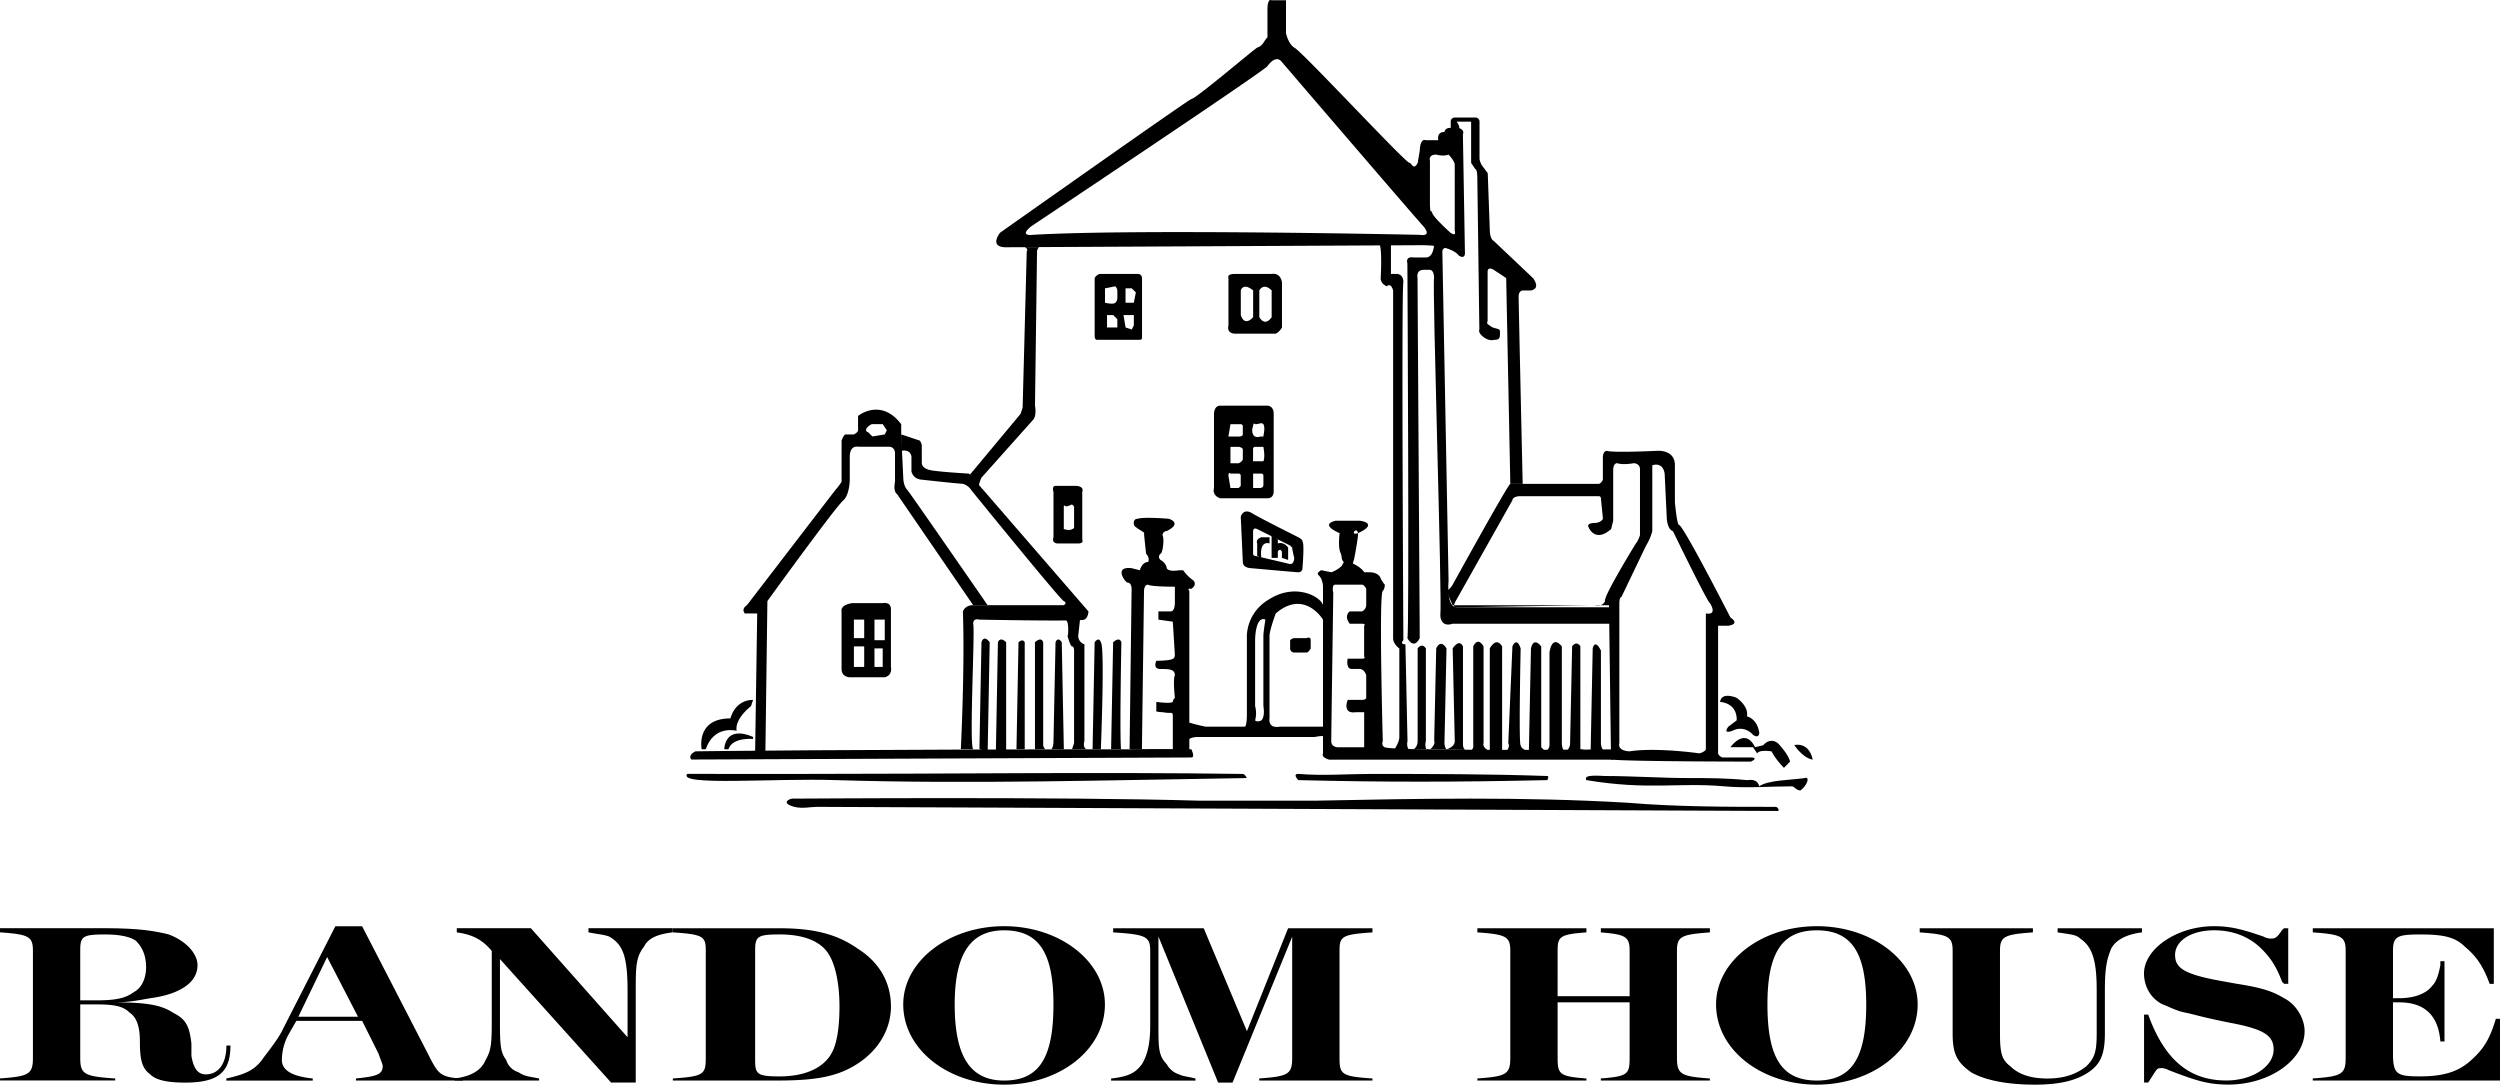
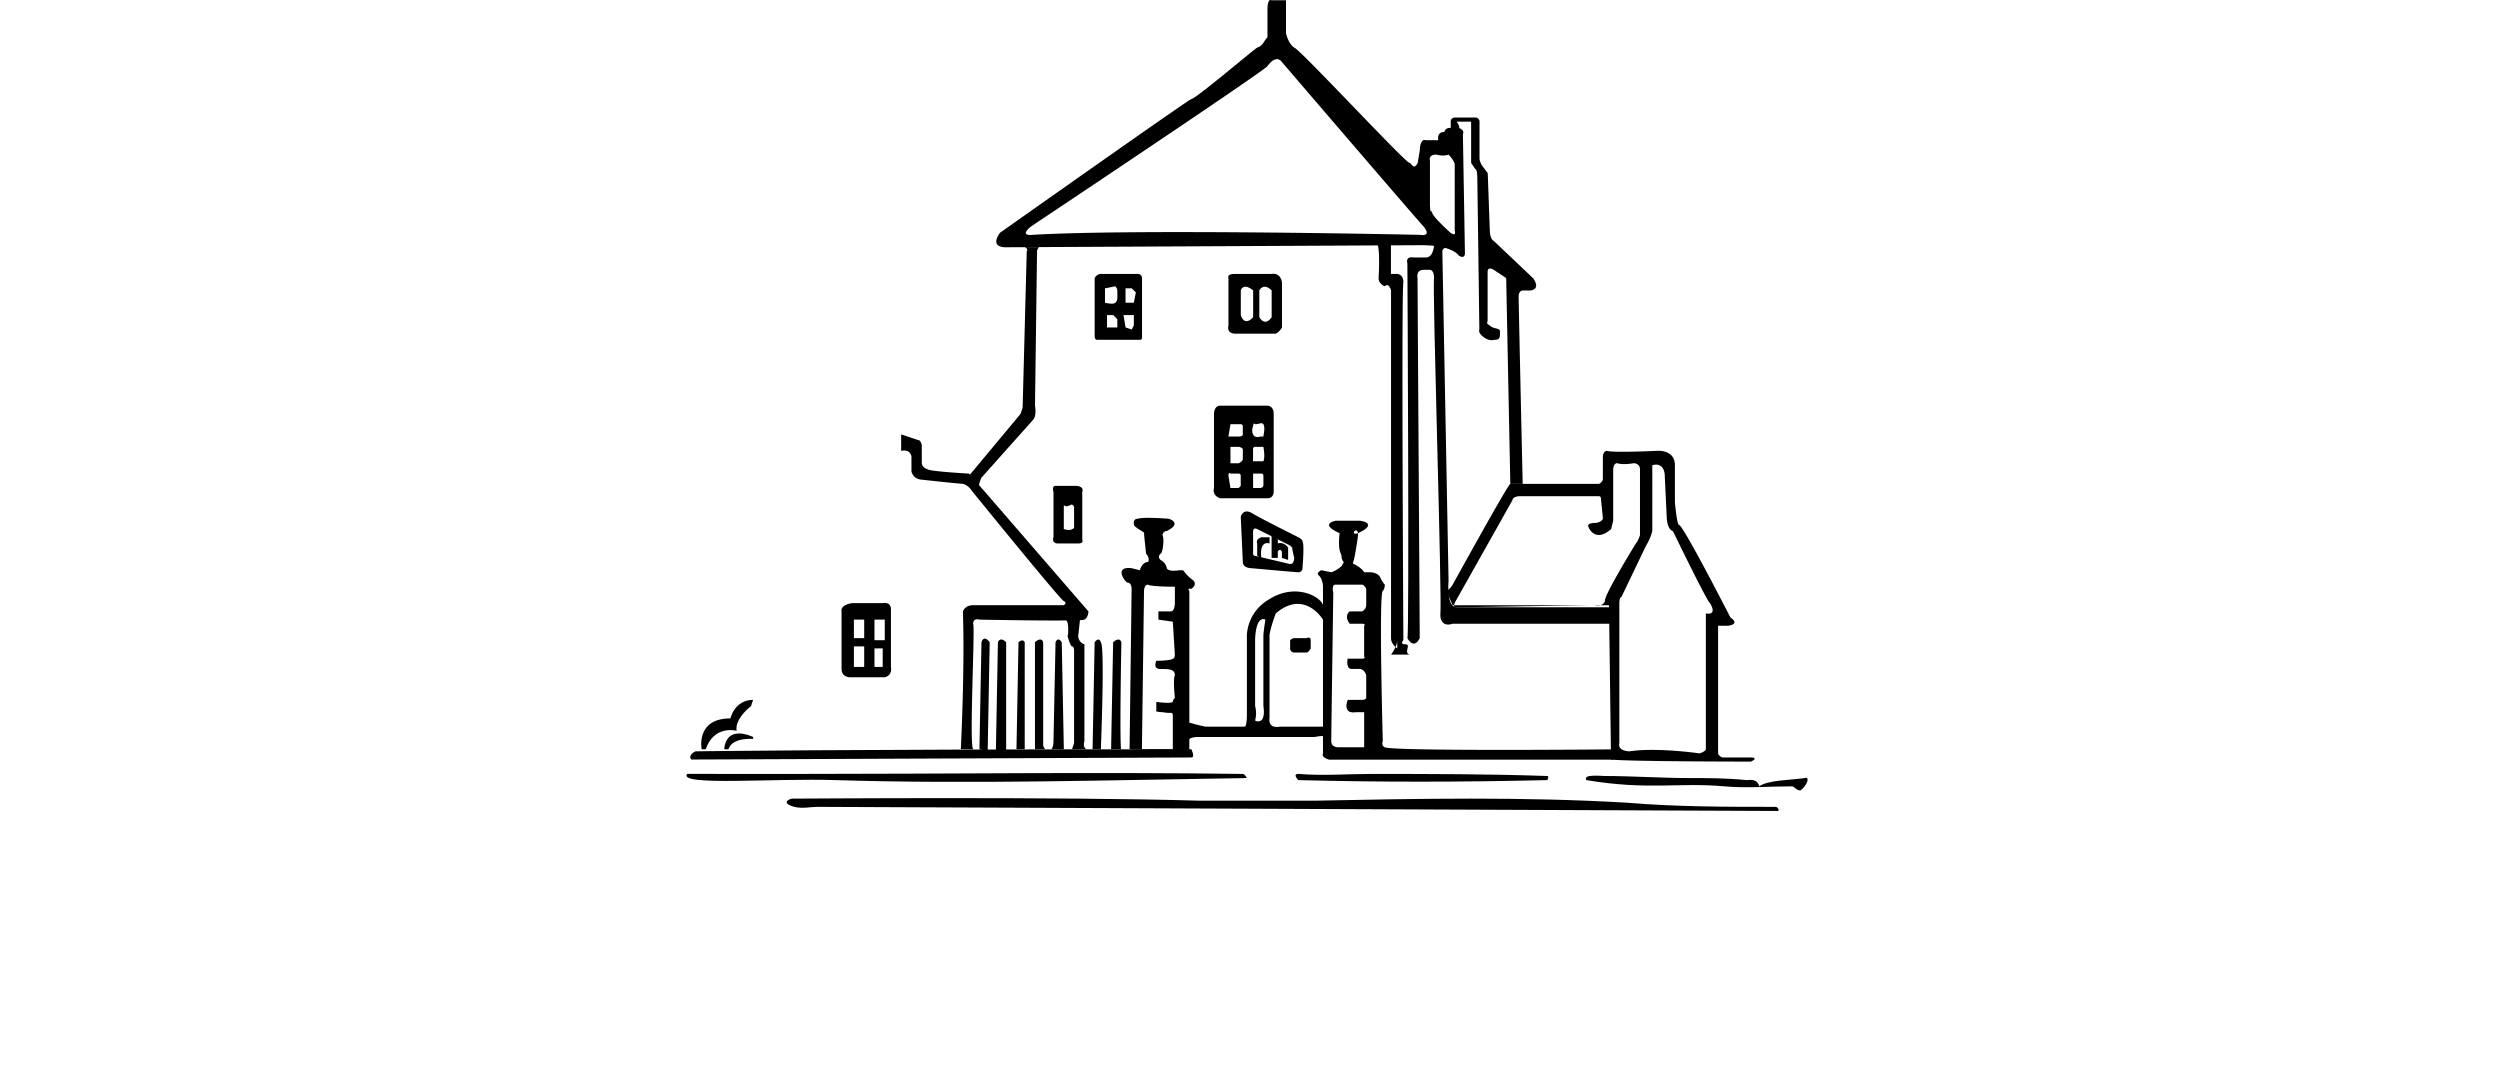
<svg xmlns="http://www.w3.org/2000/svg" viewBox="0 0 2009.78 871.97">
  <defs>
    <style>.cls-1{fill-rule:evenodd;}</style>
  </defs>
  <g id="Layer_2" data-name="Layer 2">
    <g id="Layer_1-2" data-name="Layer 1">
      <path class="cls-1" d="M684.8,484.89h24.81s6.62-1.65,6.62,5v46.32s1.65,6.63-5,8.27H683.16s-6.62,0-6.62-6.61V491.5S674.88,486.53,684.8,484.89ZM686.46,513h8.28V498.12h-8.28V513ZM703,514.67h8.27V498.12H703v16.55Zm0,21.5h6.61V521.28H703Zm-16.54,0h8.28V519.63h-8.28Zm-122.4,66.16s-5-24.81,23.15-24.81c0,0,3.3-14.88,18.19-14.88l-1.64,5s-13.25,9.92-11.59,19.85c0,0-18.19-5-24.81,14.88Z" />
      <path class="cls-1" d="M582.25,602.33s0-19.85,23.17-9.92v1.64s-16.55-1.64-19.86,8.28ZM559.1,604s112.49-1.66,398.65-1.66c0,0,3.31,6.61,0,6.61l-402,1.65s-3.32-3.29,3.31-6.6Zm79.39,18.18c125.71,0,243.17-1.64,360.61,0,1.65,0,3.31,3.31,3.31,3.31-110.83,1.65-221.66,5-330.82,1.65-49.64-1.65-127.38,5-119.1-5Zm464.82,0c46.3,0,92.62,0,140.59,1.66,1.68,0,0,3.31,0,3.31-74.42,1.66-132.33,1.66-200.15,0,0,0-5-5,0-5,19.87,1.66,39.71,0,59.56,0Zm254.74,3.32c14.89,0,29.77,0,46.3,1.65,1.68,0,8.29-1.65,9.94,5,6.61-5,24.8-5,36.4-6.62,5-1.64,1.65,6.62-3.32,9.92-3.32,0-5-3.3-6.61-3.3-18.18,0-36.41,1.64-54.59,0-36.41-3.31-61.2,3.3-110.83-5-3.32-5,11.59-3.31,14.89-3.31,21.49,0,46.32,1.66,67.82,1.66ZM656.69,648.64c-5,0-11.59,1.65-18.2,0-11.58-3.3-3.31-6.61-1.65-6.61,9.94,0,215-1.65,327.53,1.65H1057c84.38-1.65,167.09-3.31,251.44,1.66,39.7,3.3,79.39,3.3,119.09,3.3,1.67,0,3.32,3.31,1.67,3.31l-772.51-3.31Z" />
-       <path class="cls-1" d="M607.06,604l1.66-110.83h-9.93s-3.31-3.31,1.65-6.63l71.12-92.63a48.11,48.11,0,0,0,5-6.61V354.2s1.66-4.95,3.3-4.95h6.63s3.31-1.65,3.31-3.31V334.36S708,319.47,724.49,341v8.28L726.14,384s0,6.62,3.31,9.92c1.66,1.65,64.51,92.63,64.51,92.63H782.38l-61.21-89.32s-3.31-1.66-1.65-9.93V364.13s0-5-5-5H689.74s-6.61-1.65-6.61,8.27v18.2s0,11.58-5,16.55c-5,3.31-61.21,81.05-61.21,81.05L615.32,604ZM711.27,349.25l1.65-3.31-3.31-5h-8.27c-1.65,0-8.27,5-3.31,6.63l3.31,3.31Z" />
      <path class="cls-1" d="M724.5,349.25l14.89,4.95a7.28,7.28,0,0,1,1.65,5v13.24s0,3.31,5,5c3.31,1.65,33.07,3.31,33.07,3.31L875,491.5s0,5-3.31,6.62-84.35,0-84.35,0-5-1.65-5,3.3c1.65,3.31-3.31,97.6,0,100.91h-9.91s3.31-66.17,1.65-110.83c0,0,1.64-5,8.27-5h72.79s3.3-1.64,0-3.3-74.44-89.33-74.44-89.33-1.66-3.3-6.61-4.95c-3.31,0-33.09-3.31-33.09-3.31s-6.61,0-8.27-6.61V367.45s0-6.62-8.28-5V349.25Z" />
      <path class="cls-1" d="M787.37,602.33l1.65-86s1.64-6.61,6.61,0L794,604l-6.61-1.66ZM800.6,604l1.64-87.68s1.65-5,6.62,0V604Zm23.16-1.66h-6.61l1.64-86s3.31-3.3,5,0v86Zm8.26,0v-86s5-5,6.62,0V599a5.14,5.14,0,0,0,1.65,3.31Zm23.17,0h-9.94s1.66-1.65,1.66-6.62l1.65-79.4s1.65-5,5,0l1.68,86Zm18.19,0H861.8l1.66-5V522.93s0-3.31-1.66-3.31-4.95-13.23-3.31-8.27c0,0,1.66-14.88-3.3-13.25l13.23-1.64-1.65,14.89a7.24,7.24,0,0,0,5,6.62v77.74s-1.66,5,1.64,6.62Zm11.57,0h-6.61l1.66-86s3.31-5,5,0c3.32,3.31,0,86,0,86Zm16.55,0h-8.27l1.64-86s5-5,6.63,0c0,0-1.66,84.36,0,87.68v-1.66ZM846.91,431.94V395.55s-1.66-4.95,1.65-4.95H865.1s6.61,0,4.95,4.95V433.6s1.66,3.31-3.31,3.31H850.21s-5,0-3.3-5Zm16.55-24.81-1.66-1.64s-3.31,1.64-4.95,1.64c-1.65-1.64-1.65,0-1.65,0v18.2s5,1.66,6.61,0a1.62,1.62,0,0,0,1.67-1.65Zm134,8.28s1.66-6.62,8.27-3.31c5,3.31,38.06,19.84,38.06,19.84s3.29,1.66,3.29,3.31c1.68,1.65,0,21.51,0,21.51a3.23,3.23,0,0,1-3.29,3.3c-1.65,0-38.06-3.3-38.06-3.3s-6.61,0-6.61-5l-1.66-36.39Zm9.92,29.78a1.62,1.62,0,0,0,1.65,1.66l28.13,6.61c3.29,0,3.29-4.95,3.29-4.95s-1.64-6.62-1.64-8.28l-1.65-1.64-26.48-13.25c-3.31-1.64-3.31,1.66-3.31,1.66v18.19Z" />
      <path class="cls-1" d="M1010.67,446.85v-9.94s-1.65-3.31,3.31-5h6.62v5s-8.27-3.31-6.62,11.58Zm11.58-16.55v18.19h5v-5s1.65-3.31,3.29,0v5l5,1.65v-9.92s-3.29-5-8.26-3.31V433.6l-5-3.3Zm-46.31-38V332.71s0-6.61,5-6.61h38s5,0,5,6.61v62.85s0,5-5,5h-38s-6.61-1.66-5-8.27Zm11.58-41.36h8.27c3.31,0,3.31-1.65,3.31-1.65v-6.62a1.63,1.63,0,0,0-1.66-1.66h-8.26Zm1.66,21.51h6.61c3.31-1.66,3.31-3.3,3.31-3.3v-8.28a5.14,5.14,0,0,0-3.31-1.65h-6.61Zm0,19.85h6.61l1.65-1.65v-8.27a1.61,1.61,0,0,0-1.65-1.65h-6.61c-1.65-1.66-1.65,1.65-1.65,1.65Zm18.18-43c1.65,3.31,6.62,1.65,5,1.65h3.31c0-1.65,1.64-6.62,0-9.94-1.65-1.65-3.31,0-6.62,0-1.65-1.65-1.65,1.66-1.65,1.66A8,8,0,0,0,1007.36,349.25Zm0,21.5h8.28c1.64-3.3,0-11.58,0-11.58H1009a1.62,1.62,0,0,0-1.65,1.65v9.93Zm0,21.51h5c3.31,0,3.31-1.65,3.31-3.31v-6.61a1.62,1.62,0,0,0-1.65-1.65h-6.62v11.57Zm18.21,100.9s-5,13.23-5,18.19v66.17s-1.67,8.27,8.27,6.61h34.75l1.65,8.28s0-1.65-8.29,0H962.71s-6.63,0-8.28,3.3c-1.66,8.28,1.65-14.89,1.65-14.89a123.49,123.49,0,0,0,13.24,3.31h31.43s1.64,0,1.64-9.92V513s-1.64-19.85,18.21-31.44c21.51-13.23,41.35-1.65,43,5v11.59s-14.89-24.81-38-5ZM1009,514.67V567.6a22.57,22.57,0,0,1,0,11.58s1.65,1.64,5,0c3.31-3.31,1.65-11.58,1.65-11.58V511.35c0-3.31,1.64-13.25,1.64-13.25C1009,494.81,1009,514.67,1009,514.67Z" />
      <path class="cls-1" d="M1040.45,513h9.93s3.32-1.66,3.32,1.64v6.62s-1.67,3.3-3.32,3.3h-9.93a3.23,3.23,0,0,1-3.3-3.3v-6.62S1038.8,513,1040.45,513Zm48-59.55c6.62,3.31,8.26,6.62,8.26,6.62h5s6.64,0,8.29,5a20.55,20.55,0,0,0,3.29,5s0,3.31-1.64,5c-3.3,1.64,0,120.76,0,120.76s-1.65,3.3,1.64,4.95c8.29,3.31,183.63,1.65,183.63,1.65v8.27H1068.57s-6.62-1.64-5-5v-134A16.37,16.37,0,0,0,1062,465c-1.65-3.3-5-3.3,0-6.61l8.29,1.65a23.89,23.89,0,0,0,8.26-5c3.32-6.62,1.65,0,0-6.62,0-5-3.29-3.3-1.65-19.84,0,0-16.53-6.61-3.32-9.93h19.86s13.23,1.64,1.65,8.27-5-5-3.3,1.65c0,3.29-1.67,13.23-3.32,21.5,0,0-1.64,3.32,0,3.32Zm8.26,119.09h-6.61c-11.58,1.66-6.61-9.92-6.61-9.92H1095c3.32,0,3.32-1.66,3.32-1.66V542.78c-1.68-5-5-5-5-5h-6.61c-5,0-3.32-8.28-3.32-8.28H1095c3.32,0,1.64-1.66,1.64-1.66V503.07c1.68-1.65-1.64-1.65-1.64-1.65h-9.94c-5-6.61,0-9.92,0-9.92H1095a5.88,5.88,0,0,0,3.32-5V473.31C1096.68,470,1095,470,1095,470h-21.51c-3.29,0-1.64,6.61-1.64,6.61s-1.65,114.14-1.65,119.1,5,5,5,5h21.47V572.55ZM956.08,604l-48-1.66,1.64-129s0-5-3.3-5c-1.65,0-11.59-13.24,3.3-11.58l6.62,1.66S918,451.8,923,451.8c0,0,1.65-3.31-1.64-6.63,0,0-1.66-14.89-1.66-16.53,1.66,0-5-3.31-6.62-5-1.66,0-3.31-6.61,1.65-6.61,4.95-1.65,24.81,0,24.81,0s11.58,3.3-1.65,9.93a3.23,3.23,0,0,0-3.3,3.29c1.64,3.31,0,14.89-1.65,14.89-1.66,1.66-1.66,3.31,0,5,3.31,1.66,5,5,5,6.62,1.64,3.3,9.92,1.66,9.92,1.66h3.3a33.87,33.87,0,0,0,8.27,8.27s3.3,3.31-1.65,6.62h-1.66s-1.65,0,0,1.64V604Zm-13.23-1.66V577.52c0-6.62,0-3.31-8.27-5-6.62,0-5-1.65-5-1.65v-6.61s11.58,1.65,13.23,0A5.8,5.8,0,0,1,944.5,561s-1.65-14.89,0-18.18c0-5-5-5-11.58-5s-3.31-6.61-3.31-6.61,11.58,0,13.23-1.65c1.64,0,1.64-3.31,1.64-3.31l-1.64-26.47-11.59-1.66v-6.62h9.94c3.31,0,3.31-6.61,3.31-6.61V471.67s-19.85,0-21.51-1.66c-3.3,0-3.3,5-3.3,5L918,602.34h24.81ZM885,220.23h29.78a3.24,3.24,0,0,1,3.31,3.3v48a1.62,1.62,0,0,1-1.65,1.66H881.66s-1.65,0-1.65-3.31V223.53s1.65-3.3,4.94-3.3Zm3.32,23.15s6.62,1.66,8.28,0a5.12,5.12,0,0,0,1.65-3.31v-6.61a5.8,5.8,0,0,0-1.65-3.31l-8.28,1.66v11.57Zm16.54,0h6.61l1.66-8.28-3.3-3.3h-5v11.58Zm-14.89,19.85h8.28v-6.61l-3.31-3.31h-5v9.92Zm13.24-9.93,1.65,9.92,5,1.66,1.65-3.31V253.3Zm84.36-29.77s-1.66-3.3,5-3.3h29.78s6.62-1.66,8.26,6.61v36.39a12.31,12.31,0,0,1-4.94,5h-33.1s-6.61,0-5-6.61V223.53Zm9.92,29.77c3.31,9.92,9.93,1.65,9.93,1.65V233.44c-8.27-6.61-9.93,0-9.93,0V253.3Zm14.89,1.66c4.95,8.27,9.92,0,9.92,0v-21.5c-6.61-6.62-9.92,0-9.92,0ZM779.09,382.34l41.35-49.63,1.66-5L825.41,202s1.66-1.66-1.65-3.31h11.58a5.75,5.75,0,0,0-1.66,3.31c0,1.65-1.64,124.06-1.64,124.06s1.64,8.27-1.65,11.58L789,384s-3.31,6.62-1.65,9.92S779.09,382.34,779.09,382.34Z" />
      <path class="cls-1" d="M807.21,198.72s-11.58,0-3.31-11.58c0,0,152.18-107.52,153.84-107.52,3.31,0,48-38.05,52.93-41.35,5-1.66,5-5,8.26-8.27V6.83s0-8.27,3.32-6.61h11.58V26.69s1.65,8.28,6.62,11.58c5,1.65,89.32,92.63,92.64,92.63,1.65,0,3.32,6.62,6.62,0l1.67-9.92s0-9.93,4.94-8.27h9.93s-1.64-6.62,5-6.62c0,0,0-3.3,5-3.3v-5a3.24,3.24,0,0,1,3.32-3.31h16.54a3.23,3.23,0,0,1,3.29,3.31V127.6s0,1.66,1.67,5l4.94,6.62,1.68,46.31s0,6.62,3.29,8.28l31.44,29.78s6.62,8.27-1.65,9.92h-6.61s-3.32,0-3.32,4.95S1224.1,389,1224.1,389h-9.94l-3.32-165.42-9.93-6.61s-5-3.31-5,1.65v39.7s-1.65,1.64,1.67,3.3c3.3,3.31,8.27,1.65,8.27,5,0,5,0,6.61-5,6.61-5,1.65-13.23-5-11.58-8.27l-1.65-122.41s0-6.61-1.65-6.61l-3.32-5V97.8h-11.58s3.32,5,1.65,5c0,0,5,1.66,3.32,5l1.65,95.94s0,5-5,1.64c0,0-5-8.26-29.77-8.26l-335.8,1.66Zm334.16-9.93c11.58,1.66,1.64-8.28,1.64-8.28-13.24-14.87-112.5-130.67-112.5-130.67-4.94-6.61-11.58,3.31-11.58,3.31-1.65,3.31-190.23,129-190.23,129-9.92,8.28,1.66,6.62,1.66,6.62C914.73,183.83,1141.37,188.79,1141.37,188.79Zm8.26-23.15c0,6.61,1.64,3.3,1.64,5,0,3.31,14.89,16.54,14.89,16.54,5,3.31,3.32-1.65,3.32-1.65V132.56c0-3.3-5-8.27-5-8.27s-3.32,1.65-9.94,0c-6.61,0-5,5-5,5v36.38Z" />
      <path class="cls-1" d="M1164.52,198.72s-5,0-5,3.31l5,264.66c-1.68,23.16,6.61,21.5,6.61,21.5h129v13.23H1167.81c-9.93,3.31-9.93-6.61-9.93-6.61,1.67-9.92-6.62-266.32-5-271.28,0-6.61-3.32-6.61-3.32-6.61h-5c-6.62,0-5,6.61-5,6.61L1141.35,513c-5,9.92-9.93,0-9.93,0,1.64-1.66,0-301.06,0-301.06-1.68-6.61,5-4.95,5-4.95h9.91c6.64,0,6.64-11.59,6.64-11.59l11.59,3.31Z" />
-       <path class="cls-1" d="M1108.28,195.42h9.91v24.81h5s5,0,5,6.61c-1.64,6.62,0,287.83,0,287.83s-3.29,3.3,1.65,3.3l1.67,77.74s-1.67,6.62,3.3,8.28h-14.87s5-6.63,5-11.58V521.28s-5-3.29-5-8.26V233.47s-1.67-6.62-5-3.31c0,0-5-1.65-5-6.61,0,0,1.63-26.47-1.66-28.13Zm301,416.84s-99.24,0-114.15-1.66l-1.64-124H1167.81l-5-11.58a12.28,12.28,0,0,0,5-5S1212.47,389,1214.14,389h71.12s1.65,0,3.3-3.31V367.45s0-5,3.32-5c5,1.66,39.7,0,39.7,0s14.89-1.65,14.89,11.58v29.77s1.65,18.19,3.29,18.19c3.32,0,41.36,74.44,41.36,74.44s8.27,5-1.67,6.61h-8.26V605.64s0,1.64,3.32,3.3h23.15s6.61,0,0,3.31h1.66ZM1282,486.53c6.61,1.66,8.29-3.3,8.29-3.3-1.68-3.31,24.79-46.32,24.79-46.32,1.65-1.65,3.32-6.61,3.32-6.61V377.37c0-5-5-5-5-5s-8.29,1.65-13.25,0c-3.29,0-3.29,5-3.29,5v41.35l-1.67,6.61c-13.23,11.58-18.19-1.65-18.19-1.65-1.64-3.3,5-3.3,5-3.3,5,0,6.62-3.31,6.62-3.31l-1.65-16.54a1.62,1.62,0,0,0-1.65-1.65h-62.88c-6.61,0-6.61,3.31-6.61,3.31l-44.66,79.39c-5,8.27,0,6.63,0,6.63L1282,486.53Zm84.35,119.11c5-1.65,5-3.31,5-3.31V493.16c9.94,1.65,3.32-8.27,3.32-8.27-1.65,0-29.79-57.89-29.79-57.89-5-1.66-5-11.58-5-11.58l-1.65-34.73c-1.64-9.94-9.93-6.62-9.93-6.62V427a41,41,0,0,1-5,11.58L1303.46,480c-1.65,0-1.65,4.95-1.65,4.95V597.37c-1.67,6.63,8.27,6.63,8.27,6.63,21.5-3.32,56.23,1.64,56.23,1.64Z" />
-       <path class="cls-1" d="M1396.1,561s9.94,6.62,8.27,14.89c0,0,8.28,1.65,9.93,13.24,0,0,0,5-5,1.65,0,0-6.61-8.28-16.53-3.31,0,0-8.26,3.31-3.32-3.3l6.64-5s1.64-13.24-13.24-14.89c0,0,0-8.29,13.22-3.32Zm-5,39.7s11.58-16.54,19.83,0l6.64-1.65s5-6.61,11.58-1.66c0,0,8.26,8.28,9.91,14.89l-4.94,5s-6.64-6.62-9.94-13.23c0,0-9.93-1.66-11.58,1.65l-3.32-5h-18.18Zm51.27-1.66s11.58-3.31,14.89,11.58C1457.3,610.6,1450.69,610.6,1442.41,599Zm-306,3.31s3.29-1.65,3.29-6.62V521.27s3.32-5,6.62,0v74.44s-1.65,5,1.67,8.28c0,0,6.61-5,5-8.28l1.64-74.44s3.3-8.26,8.27,0l-1.65,76.09s0,3.31,1.65,5c0,0,6.64-1.65,6.64-6.62l-1.68-74.44s5-8.26,8.29-1.65V599a5.89,5.89,0,0,0,3.32,5c3.3,1.65,4.94-3.31,4.94-3.31V519.62s3.32-8.27,8.29,0v77.74s-1.65,3.31,5,6.63V521.28s5-9.92,9.91-1.65V604h3.32s3.32-3.31,1.64-6.63l3.32-77.74s3.32-8.27,6.62,1.65c0,0-1.65,77.75,0,77.75,0,0,0,3.31,6.61,5l1.68-82.71s1.64-9.92,8.26-1.64v81.06l3.32,3.3s3.32-1.66,3.32-5V524.61s1.65-14.89,9.91-5v77.74s0,6.62,3.32,6.62c1.65,0,3.29-5,3.29-5l1.68-79.4s3.29-5,6.61,0v82.7l8.26,1.66,1.67-82.7S1282,513,1287,523v74.44s0,5,3.32,6.62l-153.91-1.68ZM367.21,746.23v3.32c11.58,1.65,19.85,5,28.12,14.89v52.91c0,19.86,0,26.48-4.95,34.76q-5,12.39-24.81,14.87v1.67h67.81V867c-8.27-1.65-11.58-1.65-16.53-5a14.91,14.91,0,0,1-9.94-9.91c-5-6.64-5-13.24-5-34.76V771l89.32,99.24h19.85V797.51c0-19.86,0-28.12,6.62-36.41,3.3-6.61,9.92-9.93,23.15-11.58V746.2H473.09v3.32c8.26,1.65,11.58,1.65,16.53,3.32,11.58,6.62,14.89,16.54,14.89,44.66v36.38L426.77,746.2H367.21v0Zm671.59,6.64v97.57c0,13.24-3.32,14.89-26.47,16.54v1.67h91V867c-24.82-1.65-26.47-3.3-26.47-16.54v-86c0-11.58,1.65-13.24,26.47-14.89v-3.32h-67.83l-33.07,82.71-34.74-82.71H894.89v3.32c26.47,1.65,29.78,3.32,29.78,14.89V824c0,13.24-1.65,23.18-6.62,31.44-4.95,6.61-9.92,9.93-24.81,11.58v1.67h67.82V867c-6.62-1.65-9.92-1.65-13.23-3.29a17,17,0,0,1-9.92-8.29c-6.63-6.62-6.63-13.23-6.63-31.44v-71.1l48,117.44h11.58l48-117.44Zm271.28,97.57c0,13.24-1.65,14.89-23.16,16.54v1.67h87.68V867c-23.15-1.65-26.47-3.3-26.47-16.54v-86c0-11.58,3.32-13.24,26.47-14.89v-3.32h-87.68v3.32c19.86,1.65,23.16,3.32,23.16,14.89v36.38h-57.89V764.44c0-11.58,1.65-13.24,23.15-14.89v-3.32h-87.67v3.32c23.15,1.65,26.47,3.32,26.47,14.89v86c0,13.24-3.32,14.89-26.47,16.54v1.67h87.67V867c-21.5-1.65-23.15-3.3-23.15-16.54V805.79h57.89Zm344.07-100.89c9.91,1.65,14.86,1.65,18.18,5,9.94,6.61,13.23,18.18,13.23,41.34v34.76c0,14.87-1.64,19.83-8.26,26.47-8.29,6.62-18.21,9.91-31.44,9.91s-23.15-3.29-29.76-9.91c-6.64-5-8.29-9.93-8.29-26.47V764.45c0-11.58,3.32-13.24,26.47-14.89v-3.32h-91v3.32c23.17,1.65,26.47,3.32,26.47,14.89v66.17c0,16.54,3.32,23.15,14.89,31.42,11.58,6.64,29.76,9.93,51.27,9.93,19.85,0,33.08-3.29,43-9.93s13.23-14.87,13.23-31.42V795.86c0-18.18,1.68-24.79,5-33.08,3.32-6.62,11.58-11.58,24.82-13.23v-3.32h-67.82v3.32Zm181.93-3.32-1.65,1.67c-3.29,5-5,6.62-8.26,6.62a12.59,12.59,0,0,1-6.64-1.65c-14.86-5-24.8-8.29-39.7-8.29-29.77,0-56.24,18.18-56.24,38,0,9.94,5,19.86,14.89,24.83,5,1.65,9.94,4.94,18.18,6.61s11.59,3.3,36.41,8.26c26.45,5,34.73,9.94,34.73,21.51,0,13.24-16.53,24.82-38,24.82-29.77,0-49.62-16.53-62.85-52.94h-3.32v54.59h3.32c6.61-9.94,6.61-11.58,9.91-11.58a12.65,12.65,0,0,1,6.64,1.64c21.5,8.29,31.41,11.59,48,11.59,33.08,0,61.2-19.83,61.2-43,0-9.91-6.61-21.48-16.54-26.45-8.26-5-16.53-8.28-38-11.58l-18.18-3.32c-24.8-5-31.41-9.93-31.41-19.86,0-11.58,13.22-19.83,31.41-19.83,14.89,0,28.12,5,38.05,14.87,6.62,6.64,11.58,13.24,16.54,26.47l1.64,1.67h3.33V746.24h-3.31Zm23.19,0v3.32c23.15,1.65,26.44,3.32,26.44,14.89v86c0,13.24-3.29,14.89-26.44,16.54v1.67h150.51V819h-3.32c-5,16.53-9.91,24.8-21.5,34.73-9.91,8.26-21.51,11.58-39.7,11.58s-21.51-1.64-21.51-18.18V805.8h5c19.86,0,31.44,9.93,33.09,31.44h3.32V772.71h-3.32V776c-1.65,8.26-3.3,13.23-6.62,16.54-5,6.61-14.89,9.93-26.47,9.93h-5v-38c0-11.58,3.32-13.24,21.51-13.24s28.12,1.67,36.4,9.93c9.94,8.29,14.89,16.54,19.83,29.79h3.32V746.25H1859.27v0ZM77.74,807.46c14.89,0,21.5,1.65,26.47,6.61,5,3.3,8.26,9.91,8.26,23.15,0,14.89,1.65,21.51,8.28,26.48,5,5,14.87,6.61,28.12,6.61,26.47,0,36.39-8.29,36.39-29.77H182c0,14.87-6.61,23.16-16.53,23.16-6.62,0-9.94-5-11.59-14.89v-9.94c-1.66-14.89-5-19.83-14.88-24.8-9.93-6.61-23.16-8.28-48-8.28,13.24,0,19.85-1.65,29.78-3.3,24.81-3.32,38-13.24,38-26.47,0-9.94-9.92-19.86-23.16-24.82-13.23-3.3-26.47-5-52.93-5H0v3.32c23.15,1.65,26.47,3.32,26.47,14.89v86c0,13.24-3.31,14.89-26.47,16.54v1.67H92.63V867c-24.81-1.65-28.12-3.3-28.12-16.54v-43Zm-13.24-43c0-11.58,1.66-13.24,19.86-13.24q17.37,0,24.81,5c5,5,8.27,11.58,8.27,21.5,0,8.29-3.31,16.54-9.92,19.86-6.62,5-14.89,6.61-29.78,6.61H64.5v-39.7Z" />
-       <path class="cls-1" d="M304.35,847.16c1.66,5,3.31,8.26,3.31,9.93,0,6.62-5,8.27-21.51,9.91v1.68h86V867h-3.31c-14.89-1.64-16.54-3.29-24.81-19.83L291.11,744.61H269.6l-43,84.35c-3.3,6.64-9.92,14.89-14.88,21.51-6.62,9.93-14.88,13.24-29.77,16.53v1.68h69.47V867q-24.81-2.46-24.82-14.86a43.88,43.88,0,0,1,5-19.86l6.62-11.58h52.93ZM263,817.37H239.84l23.16-48,24.81,48Zm277.9-67.82c24.82,1.65,26.48,3.32,26.48,14.89v86c0,13.24-1.65,14.89-26.48,16.54v1.67h84.36c31.43,0,49.62-3.32,66.17-14.89s24.81-28.12,24.81-44.65c0-18.19-8.27-34.76-26.47-46.33-16.54-11.58-34.73-16.54-62.86-16.54h-86v3.31Zm86,1.65c18.2,0,33.09,5,39.7,16.53,5,8.29,8.27,23.18,8.27,41.36,0,14.87-1.64,29.77-6.61,38.06-6.61,11.58-21.5,18.18-41.35,18.18-18.18,0-19.84-1.65-19.84-13.23V764.42c0-11.55,1.63-13.22,19.83-13.22Zm180.29-6.62c-44.65,0-81.06,28.12-81.06,62.88,0,36.38,36.39,64.5,81.06,64.5s81.06-28.12,81.06-64.5C888.27,772.7,851.88,744.58,807.21,744.58Zm0,124.08c-26.47,0-39.7-18.21-39.7-61.2,0-41.36,13.24-59.56,39.7-59.56,28.12,0,39.7,18.18,39.7,59.56C846.91,850.44,835.34,868.66,807.21,868.66Zm653.38-124.08c-44.65,0-81,28.12-81,62.88,0,36.38,36.38,64.5,81,64.5s81.06-28.12,81.06-64.5C1541.65,772.7,1505.26,744.58,1460.59,744.58Zm0,124.08c-28.12,0-39.7-18.21-39.7-61.2,0-41.36,11.58-59.56,39.7-59.56s39.71,18.18,39.71,59.56C1500.32,850.44,1488.73,868.66,1460.59,868.66Z" />
+       <path class="cls-1" d="M1108.28,195.42h9.91v24.81h5s5,0,5,6.61c-1.64,6.62,0,287.83,0,287.83s-3.29,3.3,1.65,3.3s-1.67,6.62,3.3,8.28h-14.87s5-6.63,5-11.58V521.28s-5-3.29-5-8.26V233.47s-1.67-6.62-5-3.31c0,0-5-1.65-5-6.61,0,0,1.63-26.47-1.66-28.13Zm301,416.84s-99.24,0-114.15-1.66l-1.64-124H1167.81l-5-11.58a12.28,12.28,0,0,0,5-5S1212.47,389,1214.14,389h71.12s1.65,0,3.3-3.31V367.45s0-5,3.32-5c5,1.66,39.7,0,39.7,0s14.89-1.65,14.89,11.58v29.77s1.65,18.19,3.29,18.19c3.32,0,41.36,74.44,41.36,74.44s8.27,5-1.67,6.61h-8.26V605.64s0,1.64,3.32,3.3h23.15s6.61,0,0,3.31h1.66ZM1282,486.53c6.61,1.66,8.29-3.3,8.29-3.3-1.68-3.31,24.79-46.32,24.79-46.32,1.65-1.65,3.32-6.61,3.32-6.61V377.37c0-5-5-5-5-5s-8.29,1.65-13.25,0c-3.29,0-3.29,5-3.29,5v41.35l-1.67,6.61c-13.23,11.58-18.19-1.65-18.19-1.65-1.64-3.3,5-3.3,5-3.3,5,0,6.62-3.31,6.62-3.31l-1.65-16.54a1.62,1.62,0,0,0-1.65-1.65h-62.88c-6.61,0-6.61,3.31-6.61,3.31l-44.66,79.39c-5,8.27,0,6.63,0,6.63L1282,486.53Zm84.35,119.11c5-1.65,5-3.31,5-3.31V493.16c9.94,1.65,3.32-8.27,3.32-8.27-1.65,0-29.79-57.89-29.79-57.89-5-1.66-5-11.58-5-11.58l-1.65-34.73c-1.64-9.94-9.93-6.62-9.93-6.62V427a41,41,0,0,1-5,11.58L1303.46,480c-1.65,0-1.65,4.95-1.65,4.95V597.37c-1.67,6.63,8.27,6.63,8.27,6.63,21.5-3.32,56.23,1.64,56.23,1.64Z" />
    </g>
  </g>
</svg>